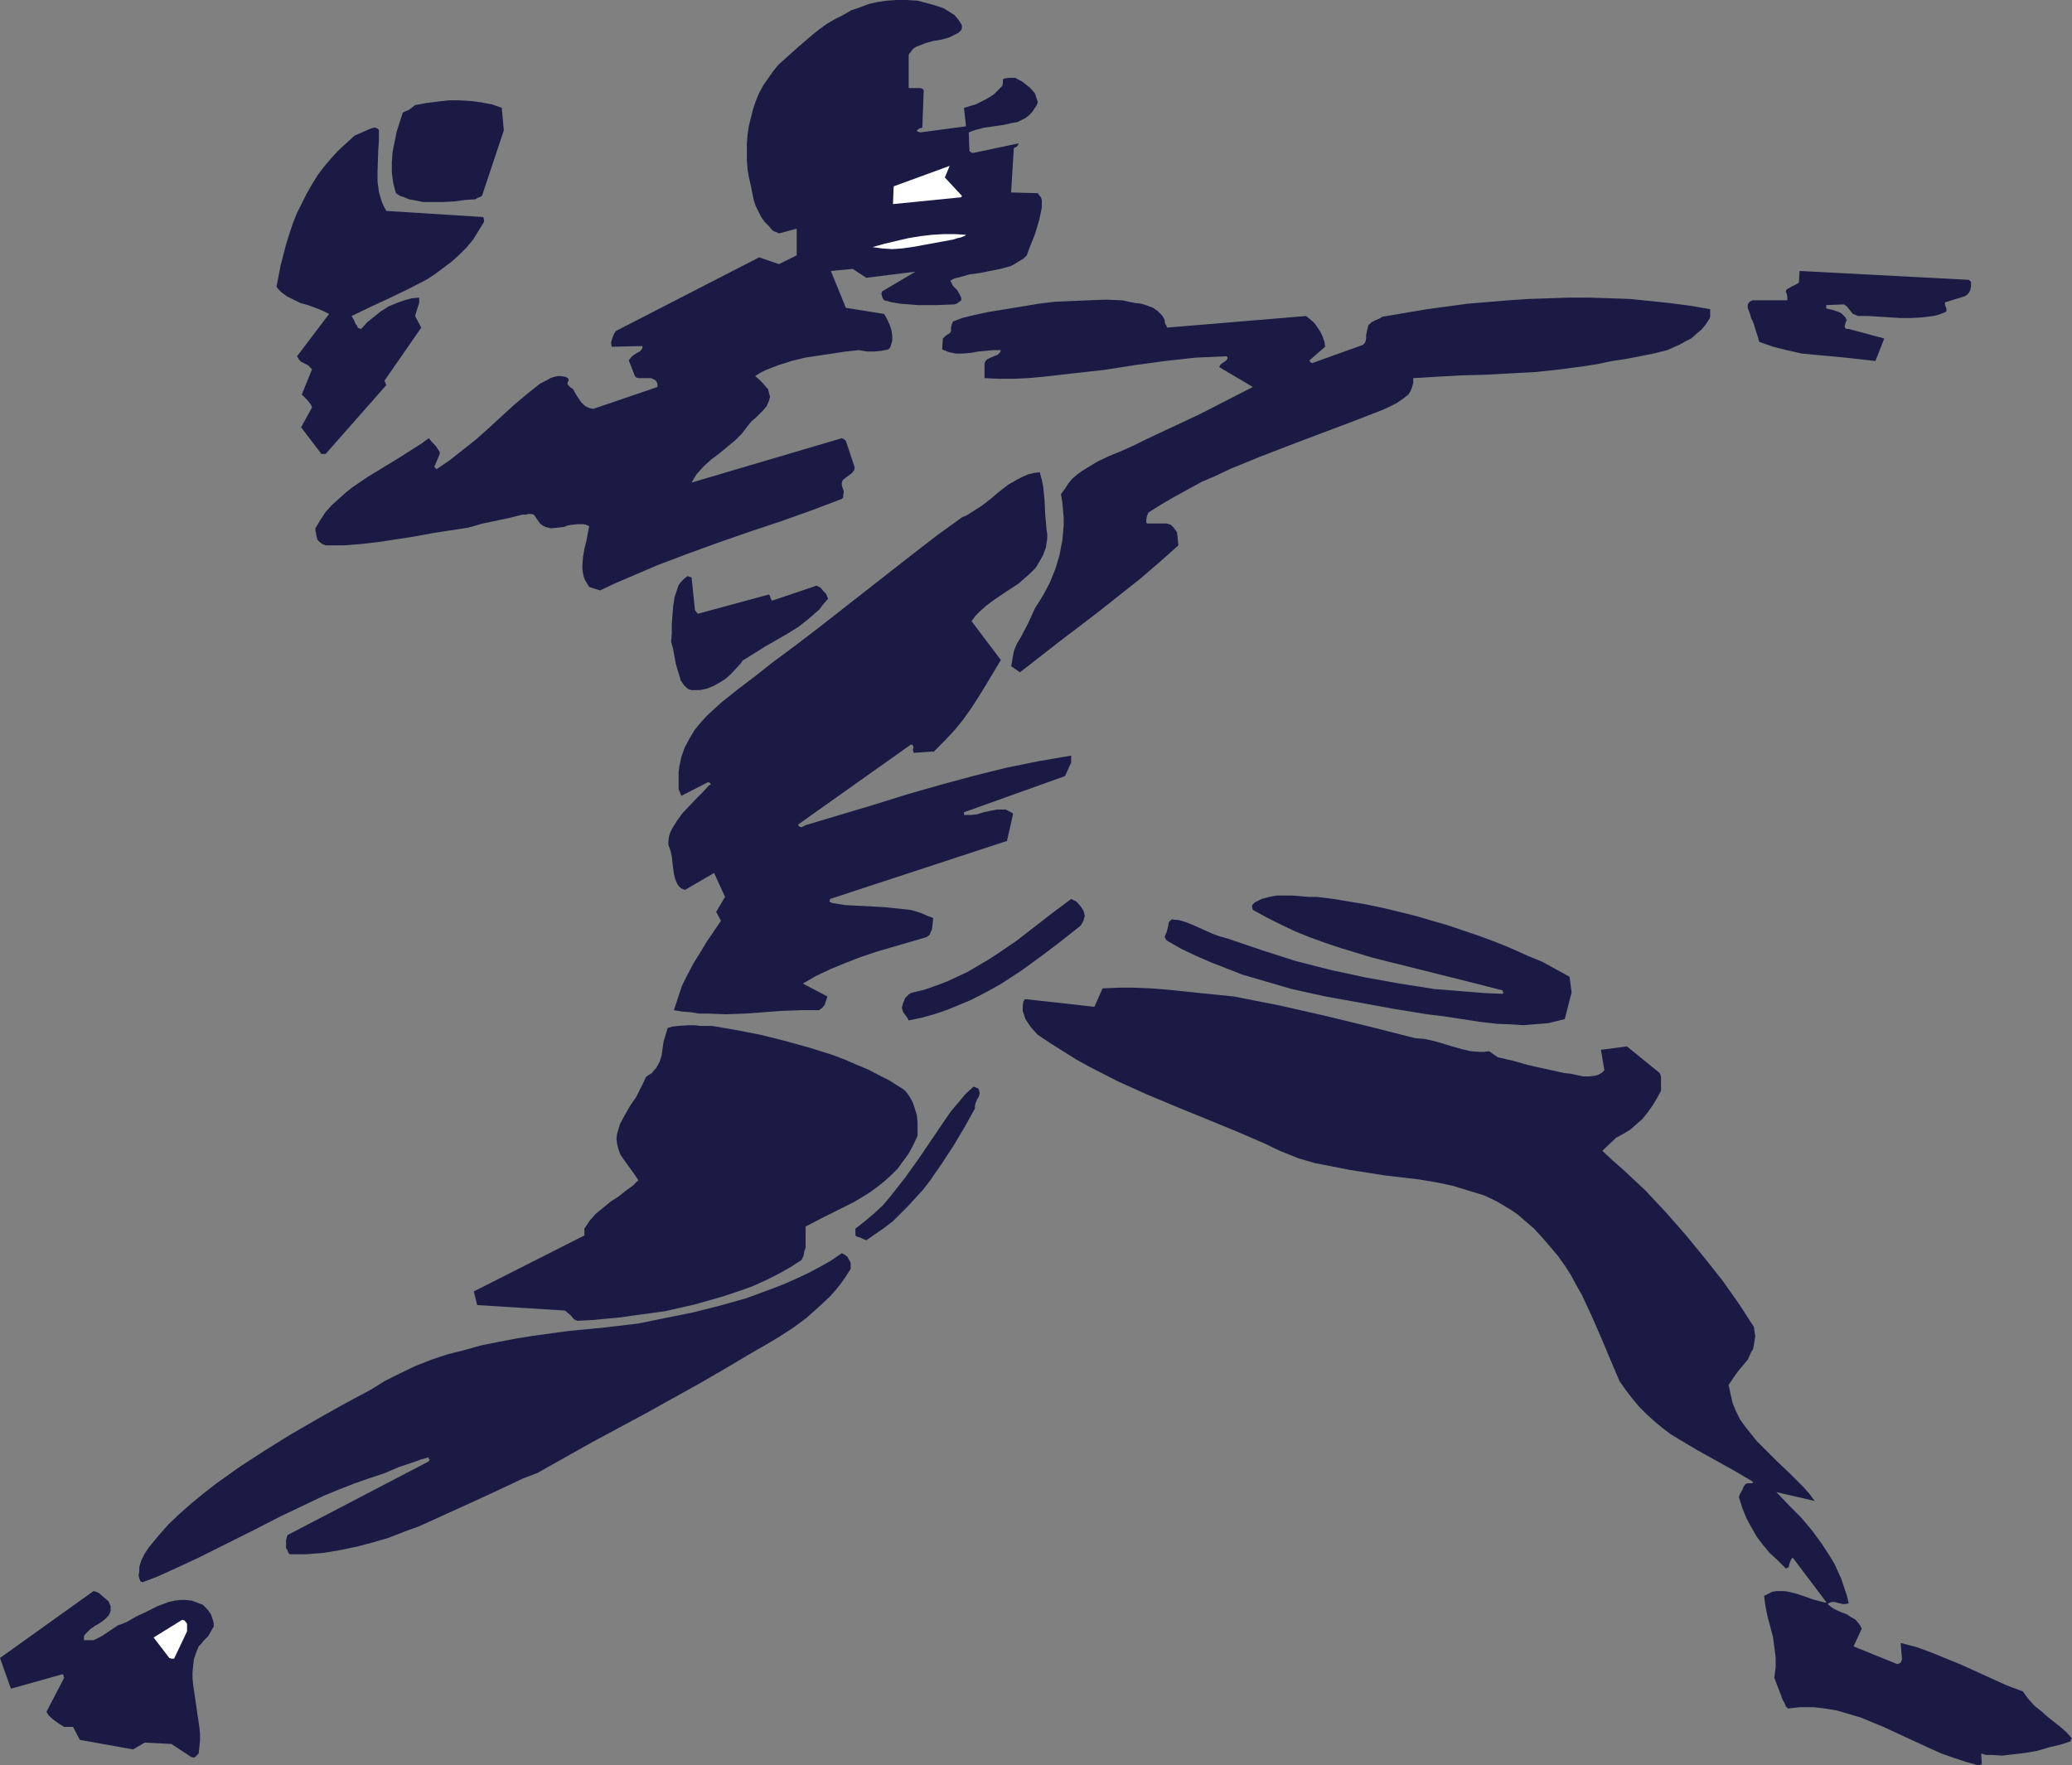
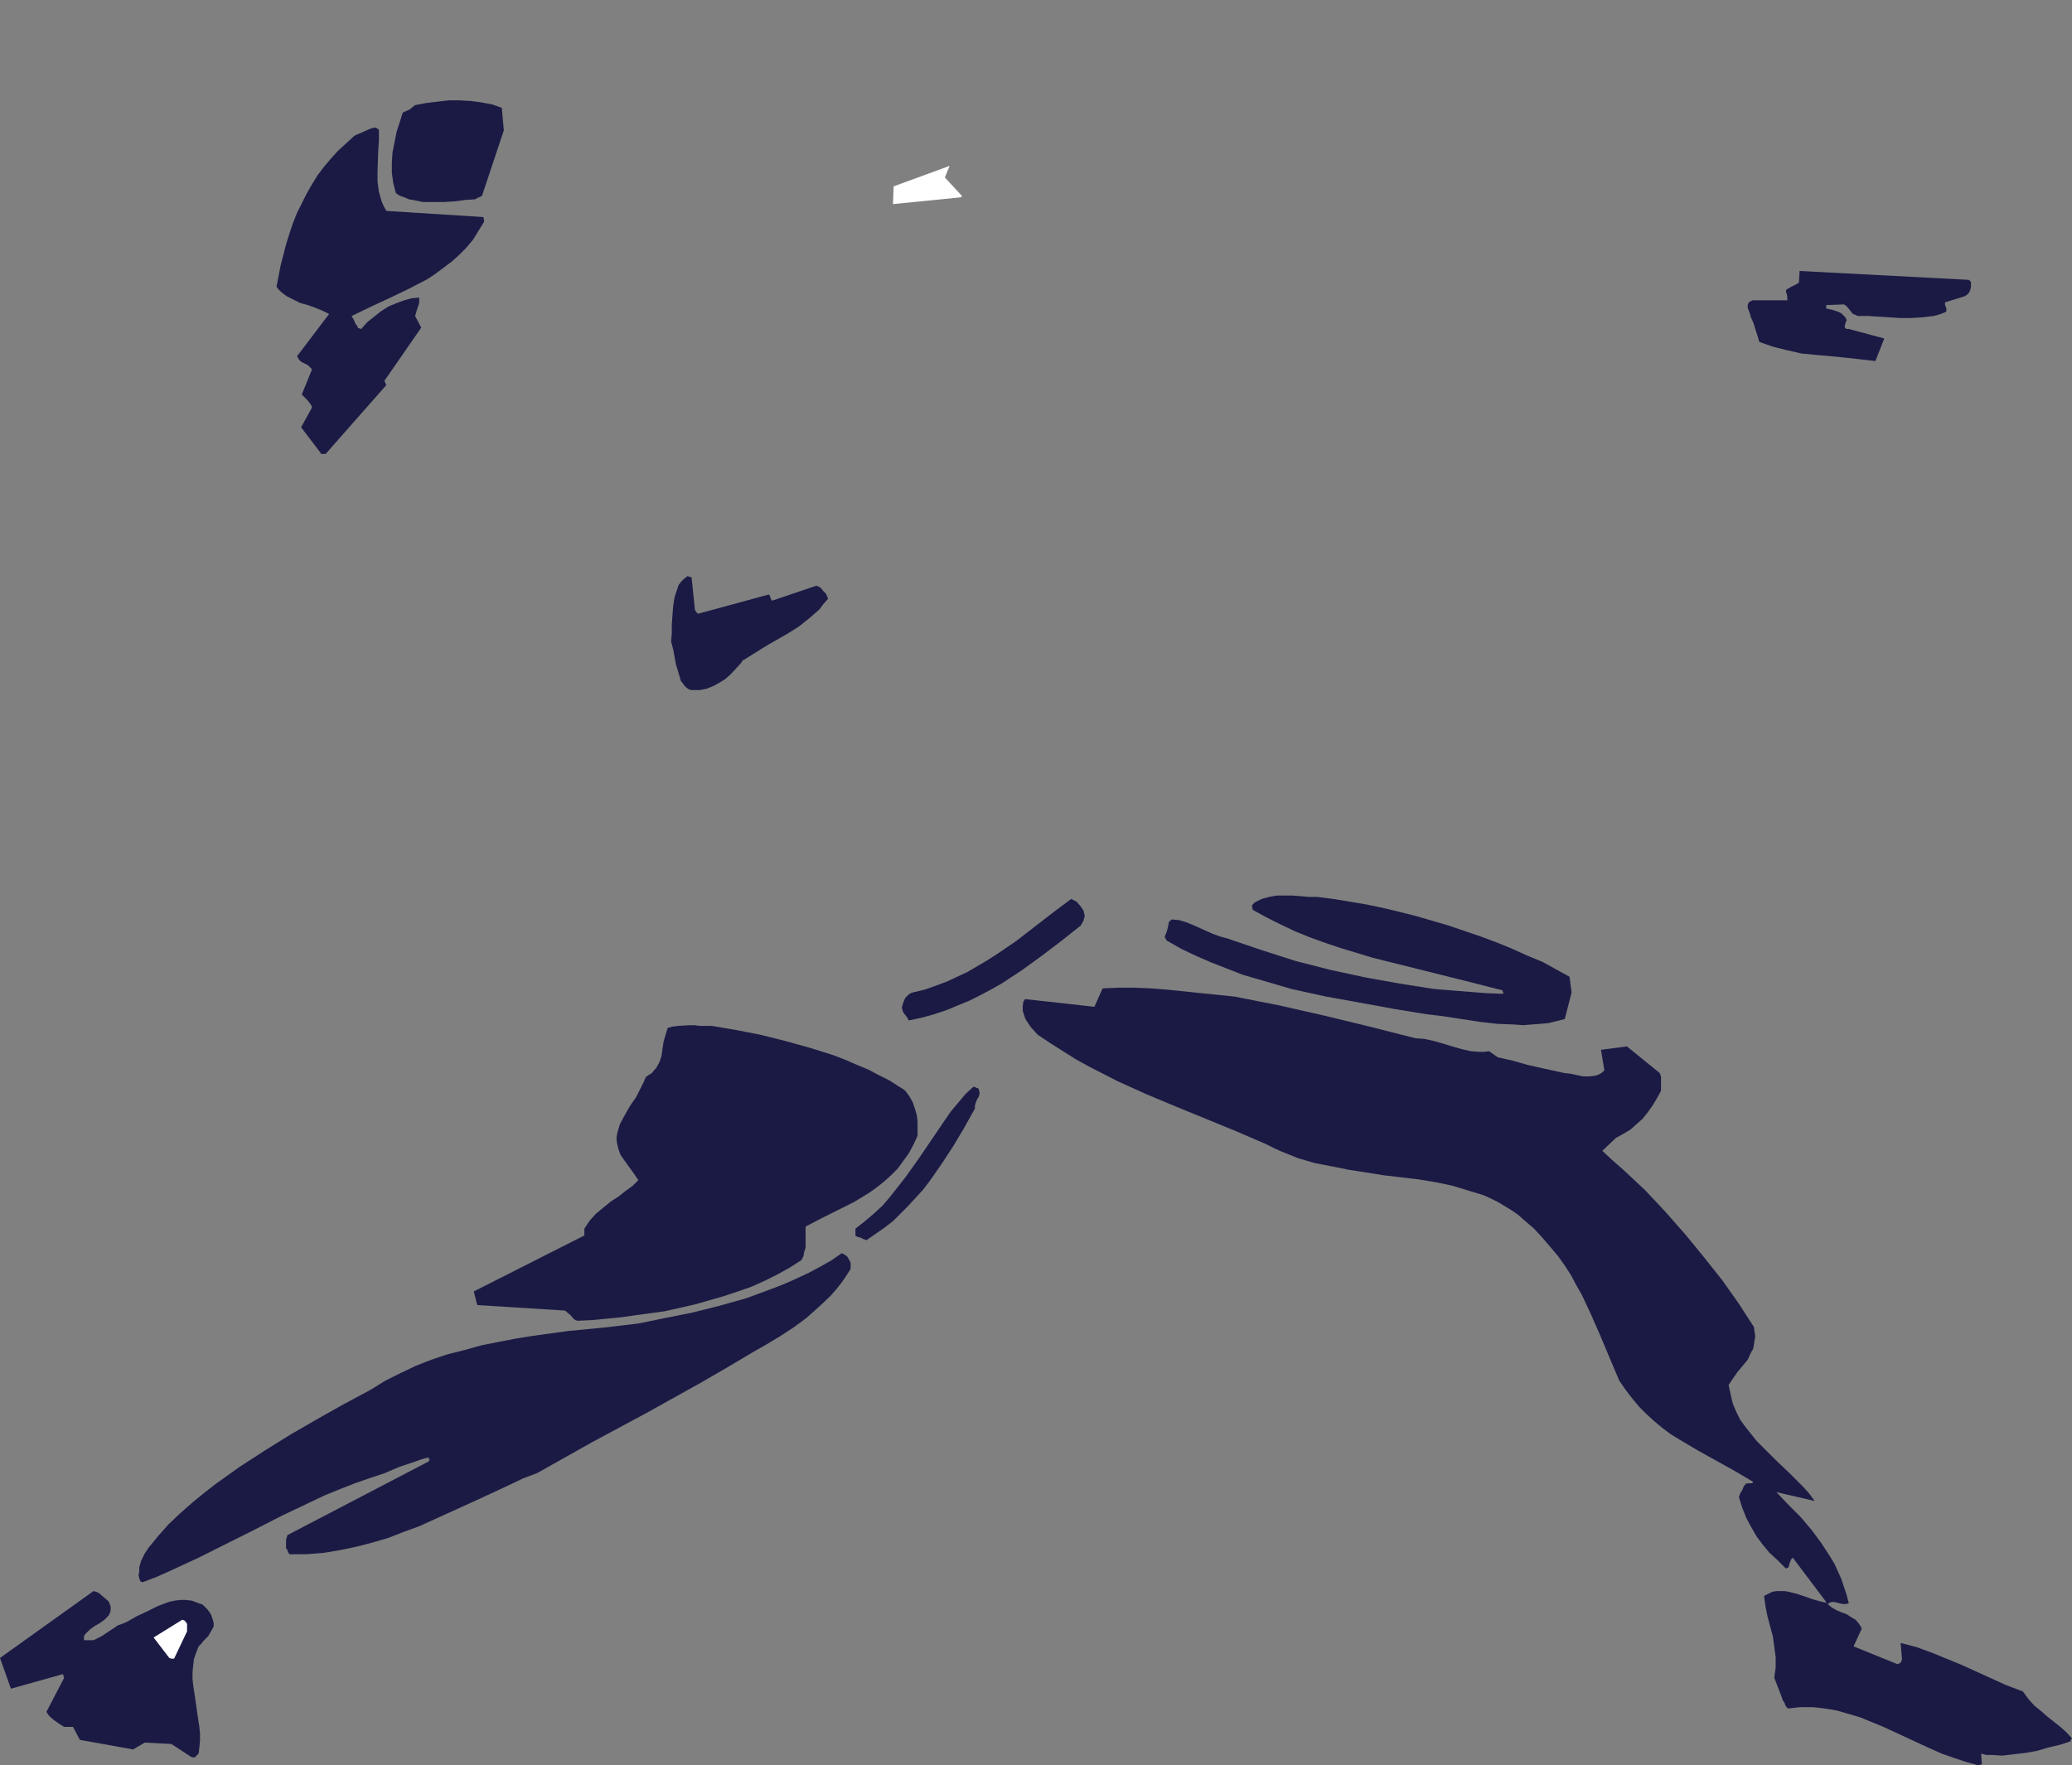
<svg xmlns="http://www.w3.org/2000/svg" xmlns:ns1="http://sodipodi.sourceforge.net/DTD/sodipodi-0.dtd" xmlns:ns2="http://www.inkscape.org/namespaces/inkscape" version="1.0" width="129.766mm" height="110.569mm" id="svg17" ns1:docname="Player 15.wmf">
  <rect width="100%" height="100%" fill="#808080" stroke="none" />
  <ns1:namedview id="namedview17" pagecolor="#ffffff" bordercolor="#000000" borderopacity="0.25" ns2:showpageshadow="2" ns2:pageopacity="0.0" ns2:pagecheckerboard="0" ns2:deskcolor="#d1d1d1" ns2:document-units="mm" />
  <defs id="defs1">
    <pattern id="WMFhbasepattern" patternUnits="userSpaceOnUse" width="6" height="6" x="0" y="0" />
  </defs>
  <path style="fill:#1a1a45;fill-opacity:1;fill-rule:evenodd;stroke:none" d="m 490.455,411.595 -1.293,-1.454 -1.454,-1.293 -3.07,-2.424 -1.454,-1.293 -1.616,-1.293 -1.454,-1.616 -1.293,-1.778 -3.878,-1.454 -3.555,-1.616 -7.11,-3.232 -3.555,-1.454 -3.555,-1.454 -3.555,-1.293 -3.717,-0.97 0.323,3.878 -0.323,0.808 -0.323,0.162 -0.485,0.162 -10.342,-4.202 1.939,-4.202 -0.323,-0.646 -0.323,-0.485 -0.808,-0.97 -1.131,-0.646 -0.97,-0.646 -1.293,-0.485 -1.131,-0.485 -1.131,-0.646 -0.97,-0.808 0.485,-0.323 0.485,-0.162 h 0.646 l 0.646,0.162 1.293,0.323 h 0.646 l 0.808,-0.162 -0.485,-1.939 -0.646,-1.939 -0.646,-1.939 -0.808,-1.778 -0.808,-1.778 -0.97,-1.616 -2.101,-3.232 -2.262,-3.07 -2.586,-3.07 -2.909,-2.909 -2.909,-3.07 9.05,2.101 v 0 l -1.293,-1.778 -1.454,-1.616 -3.07,-3.07 -3.232,-3.07 -3.07,-3.07 -1.616,-1.616 -1.293,-1.616 -1.293,-1.616 -1.293,-1.778 -0.97,-1.939 -0.808,-1.939 -0.485,-2.101 -0.485,-2.262 0.97,-1.454 1.131,-1.616 2.424,-2.909 0.808,-1.778 0.485,-0.808 0.162,-0.97 0.162,-0.97 0.162,-0.97 -0.162,-1.131 -0.162,-1.131 -1.778,-2.747 -1.778,-2.747 -3.878,-5.494 -4.363,-5.494 -4.363,-5.333 -4.686,-5.333 -4.848,-5.171 -5.171,-4.848 -2.586,-2.262 -2.424,-2.262 3.232,-3.07 1.778,-0.97 1.616,-0.97 1.454,-1.293 1.454,-1.293 1.293,-1.616 1.131,-1.616 0.97,-1.616 0.97,-1.778 v -1.293 -0.97 -1.131 l -0.323,-0.808 -7.757,-6.302 -6.141,0.808 0.808,4.848 -0.485,0.485 -0.485,0.323 -0.646,0.323 -0.646,0.162 -1.293,0.162 h -1.454 l -3.07,-0.646 -1.454,-0.162 -1.454,-0.323 -3.717,-0.808 -3.555,-0.808 -3.394,-0.97 -3.555,-0.808 -2.101,-1.454 -1.131,0.162 h -1.131 l -2.101,-0.162 -2.101,-0.485 -2.262,-0.646 -2.101,-0.646 -2.262,-0.646 -2.262,-0.485 -2.101,-0.162 -10.827,-2.747 -10.666,-2.586 -10.666,-2.424 -10.666,-2.101 -7.918,-0.808 -7.757,-0.808 -4.04,-0.323 -3.878,-0.162 h -3.717 l -3.878,0.162 -1.939,4.363 -15.998,-1.778 h -0.485 l -0.162,0.323 -0.162,0.162 -0.162,1.131 v 1.131 l 0.323,0.97 0.323,0.97 0.646,0.97 0.646,0.97 1.616,1.778 2.909,1.939 3.07,1.939 3.07,1.939 3.232,1.778 6.626,3.394 6.787,3.07 6.949,2.909 7.11,2.909 7.11,2.909 7.11,3.07 1.939,0.97 1.778,0.808 4.04,1.616 3.878,1.131 4.202,0.808 4.04,0.808 4.202,0.646 4.04,0.646 4.202,0.485 4.04,0.485 3.878,0.646 3.878,0.808 3.717,1.131 3.717,1.131 1.778,0.808 1.616,0.808 1.616,0.97 1.616,0.97 1.616,1.131 1.454,1.293 2.262,1.939 1.939,2.101 1.939,2.262 1.778,2.101 1.616,2.262 1.454,2.262 1.293,2.424 1.293,2.262 2.262,4.848 2.262,5.171 2.101,5.01 2.262,5.333 1.454,2.101 1.616,2.101 1.616,1.939 1.778,1.778 1.778,1.616 1.939,1.616 1.939,1.454 2.101,1.293 4.363,2.586 4.363,2.424 4.363,2.424 4.363,2.586 -0.162,0.162 v 0.162 h -0.485 -0.646 l -0.485,0.162 -0.485,0.646 -0.323,0.808 -0.485,0.808 -0.323,0.808 0.808,2.586 0.97,2.424 1.131,2.101 1.293,2.262 1.454,1.939 1.616,1.939 1.939,1.778 1.939,1.939 0.323,-0.162 0.323,-0.162 0.162,-0.808 0.323,-0.808 0.162,-0.323 0.323,-0.323 7.918,10.504 v 0.162 l -0.808,-0.162 -0.646,-0.162 -1.778,-0.485 -1.778,-0.646 -1.939,-0.646 -1.939,-0.485 -0.97,-0.162 h -0.97 -0.97 l -0.97,0.162 -0.97,0.485 -0.97,0.485 0.323,2.424 0.485,2.424 0.646,2.424 0.646,2.424 0.323,2.424 0.323,2.424 v 2.424 l -0.162,1.131 -0.162,1.293 0.808,2.101 0.808,2.101 0.323,0.97 0.485,0.808 0.323,0.808 0.485,0.485 2.909,-0.323 h 3.07 l 2.747,0.323 2.909,0.485 2.747,0.808 2.747,0.808 2.747,1.131 2.747,1.131 10.827,5.01 2.909,1.293 2.747,0.97 2.909,0.97 2.909,0.808 h 0.323 l 0.323,-0.162 h 0.162 0.162 l -0.162,-2.586 1.131,0.323 h 1.293 l 2.586,0.162 2.747,-0.323 2.747,-0.323 2.747,-0.485 2.747,-0.808 2.747,-0.646 2.424,-0.808 v -0.323 z" id="path1" />
  <path style="fill:#1a1a45;fill-opacity:1;fill-rule:evenodd;stroke:none" d="m 466.539,67.872 v -0.97 -0.162 l -0.162,-0.162 v 0 0 l -0.162,-0.162 -0.162,-0.162 -40.077,-2.101 -0.162,2.747 -0.485,0.323 -0.646,0.323 -0.646,0.323 -0.808,0.485 -0.323,0.162 -0.162,0.323 v 0.323 l 0.162,0.323 0.162,0.808 v 0.808 h -8.242 l -0.646,0.323 -0.323,0.323 -0.162,0.485 v 0.646 l 0.485,1.293 0.323,1.131 0.323,0.646 0.323,0.808 0.485,1.616 0.485,1.454 0.162,0.646 0.162,0.485 3.232,1.131 3.232,0.808 3.555,0.808 3.394,0.323 3.555,0.323 3.394,0.323 7.11,0.808 2.101,-5.333 -8.403,-2.262 h -0.485 l -0.323,-0.162 -0.162,-0.323 v -0.162 l 0.162,-0.646 0.162,-0.485 0.162,-0.323 -0.323,-0.646 -0.485,-0.485 -0.485,-0.485 -0.646,-0.323 -1.454,-0.485 -1.454,-0.323 v -0.808 l 4.202,-0.162 0.485,0.323 0.323,0.323 0.646,0.808 0.646,0.808 0.485,0.162 0.646,0.323 h 2.424 l 2.586,0.162 5.171,0.323 h 2.424 l 2.747,-0.162 2.586,-0.323 1.293,-0.323 1.293,-0.485 0.323,-0.162 0.162,-0.162 v -0.323 -0.323 l -0.323,-0.808 v -0.646 l 4.686,-1.454 0.485,-0.323 0.485,-0.485 0.323,-0.646 z" id="path2" />
-   <path style="fill:#1a1a45;fill-opacity:1;fill-rule:evenodd;stroke:none" d="m 404.808,74.821 v -1.616 l -4.686,-0.808 -4.848,-0.646 -4.686,-0.485 -4.686,-0.485 -4.848,-0.162 -4.848,-0.162 h -4.848 l -4.686,0.162 -4.848,0.162 -4.848,0.323 -9.696,0.808 -9.534,1.293 -9.534,1.616 -0.97,0.162 -0.808,0.485 -0.808,0.323 -0.646,0.323 -0.323,0.162 -0.323,0.323 -0.485,0.485 -0.162,0.808 -0.162,0.646 -0.162,0.808 v 0.808 l -0.162,0.808 -0.485,0.646 -12.12,4.363 -0.323,-0.162 -0.162,-0.162 -0.162,-0.323 3.717,-3.232 -0.162,-1.131 -0.323,-0.97 -0.485,-1.131 -0.485,-0.808 -0.646,-0.97 -0.646,-0.808 -0.97,-0.808 -0.808,-0.646 -32.966,2.747 v -0.323 l -0.323,-0.485 -0.162,-0.485 v -0.485 l -0.323,-0.646 -0.323,-0.485 -0.97,-0.97 -1.131,-0.808 -1.293,-0.485 -1.454,-0.485 -1.454,-0.162 -1.616,-0.323 -1.454,-0.323 -4.04,-0.162 -4.04,0.162 -3.878,0.162 -3.878,0.162 -4.04,0.485 -3.878,0.646 -3.878,0.646 -4.04,0.646 -2.262,0.485 -2.101,0.485 -1.939,0.485 -2.101,0.808 -0.162,0.323 -0.162,0.323 -0.162,0.808 v 0.808 l -0.162,0.323 -0.323,0.323 -0.323,0.162 -0.485,0.323 -0.646,0.646 -0.162,2.586 0.808,0.323 0.808,0.323 1.616,0.323 h 1.778 l 1.778,-0.162 1.778,-0.323 1.778,-0.162 1.778,-0.162 h 1.778 l -0.162,0.485 -0.323,0.323 -0.323,0.323 -0.485,0.162 -1.131,0.485 -0.97,0.485 -0.323,0.485 -0.162,0.485 v 1.131 1.131 1.131 l 3.394,0.162 h 3.555 l 3.394,-0.162 3.555,-0.323 7.11,-0.808 7.272,-0.808 7.272,-1.131 7.11,-0.97 7.272,-0.808 3.555,-0.162 3.555,-0.162 h 0.323 l 0.162,0.323 v 0.162 l -0.162,0.323 -0.323,0.323 -0.97,0.646 -0.323,0.323 -0.162,0.485 7.918,4.686 -6.302,3.232 -6.302,3.232 -12.766,5.979 -2.909,1.454 -2.909,1.293 -2.747,1.131 -2.747,1.293 -2.424,1.454 -1.293,0.808 -1.131,0.808 -1.131,0.97 -0.97,1.131 -0.808,1.293 -0.97,1.293 0.323,1.939 0.162,1.778 0.162,1.939 v 1.778 l -0.162,1.778 -0.162,1.778 -0.323,1.616 -0.323,1.778 -0.485,1.616 -0.485,1.616 -1.293,3.232 -1.616,3.07 -1.939,3.07 -0.808,1.778 -0.808,1.778 -1.778,3.394 -0.97,1.616 -0.646,1.616 -0.323,1.778 -0.162,0.97 -0.162,0.808 2.101,1.454 9.534,-7.434 4.686,-3.555 4.848,-3.717 4.686,-3.717 4.686,-3.717 4.525,-3.878 4.525,-4.04 -0.323,-3.07 -0.323,-0.485 -0.485,-0.646 -0.646,-0.646 -0.97,-0.323 h -4.202 -0.323 l -0.323,-0.162 v -0.323 -0.485 l 0.162,-0.808 0.323,-0.808 3.07,-1.939 3.07,-1.778 3.232,-1.778 3.232,-1.778 3.394,-1.454 3.394,-1.616 7.11,-2.909 7.11,-2.747 14.544,-5.494 7.11,-2.747 1.778,-0.808 1.616,-0.808 1.454,-0.97 1.454,-1.131 0.485,-0.808 0.323,-0.808 0.323,-1.131 v -1.131 l 5.494,-0.323 5.818,-0.323 5.818,-0.162 5.979,-0.323 5.979,-0.323 5.979,-0.646 5.979,-0.808 2.909,-0.485 3.07,-0.646 3.232,-0.485 3.394,-0.646 3.232,-0.646 3.232,-0.808 1.454,-0.646 1.454,-0.646 1.454,-0.808 1.293,-0.646 1.293,-1.131 1.131,-0.97 0.97,-1.131 0.97,-1.454 0.162,-0.485 z" id="path3" />
  <path style="fill:#1a1a45;fill-opacity:1;fill-rule:evenodd;stroke:none" d="m 372.003,234.967 -0.485,-3.717 -3.232,-1.778 -3.232,-1.778 -3.555,-1.454 -3.555,-1.616 -3.555,-1.454 -3.878,-1.454 -7.595,-2.586 -3.878,-1.131 -3.878,-1.131 -3.878,-0.97 -4.04,-0.97 -3.878,-0.808 -3.878,-0.646 -3.878,-0.646 -3.878,-0.485 h -1.939 l -1.939,-0.162 -1.939,-0.162 h -1.778 -1.939 l -1.778,0.323 -1.778,0.485 -1.616,0.808 -0.323,0.323 -0.323,0.323 v 0.485 l 0.162,0.646 3.232,1.778 3.232,1.616 3.394,1.616 3.555,1.454 3.555,1.293 3.878,1.293 7.434,2.262 7.757,1.939 7.757,1.939 7.757,1.939 7.595,1.939 v 0.323 0 l 0.162,0.162 v 0 0.162 l -0.162,0.162 -4.04,-0.162 -4.04,-0.323 -4.04,-0.323 -4.04,-0.323 -8.242,-1.293 -8.08,-1.454 -8.242,-1.778 -8.242,-2.101 -8.08,-2.586 -8.08,-2.747 -1.778,-0.485 -1.778,-0.646 -3.232,-1.454 -1.454,-0.646 -1.616,-0.646 -1.616,-0.485 -1.778,-0.162 -0.323,0.323 -0.323,0.323 -0.162,0.97 -0.162,0.646 -0.162,0.646 -0.485,1.131 0.162,0.485 0.323,0.485 3.394,1.939 3.394,1.616 3.717,1.616 3.717,1.454 3.717,1.454 3.878,1.131 3.878,1.131 3.878,1.131 8.08,1.778 8.08,1.454 7.918,1.454 7.918,1.293 4.04,0.485 4.202,0.646 4.202,0.646 4.202,0.485 4.04,0.162 2.101,0.162 1.939,-0.162 2.101,-0.162 1.939,-0.162 1.939,-0.485 1.939,-0.485 z" id="path4" />
  <path style="fill:#1a1a45;fill-opacity:1;fill-rule:evenodd;stroke:none" d="m 256.782,216.867 -0.162,-0.646 -0.162,-0.646 -0.323,-0.485 -0.323,-0.485 -0.97,-1.131 -1.293,-0.646 -4.525,3.394 -8.565,6.626 -4.525,3.07 -2.262,1.454 -4.686,2.747 -2.424,1.131 -2.424,1.131 -2.586,0.97 -2.747,0.97 -2.747,0.646 -0.485,0.162 -0.485,0.323 -0.323,0.323 -0.485,0.485 -0.485,1.131 -0.323,1.131 0.162,0.646 0.162,0.485 0.485,0.646 0.485,0.646 0.323,0.646 3.07,-0.646 2.909,-0.808 2.909,-0.97 2.747,-1.131 2.747,-1.131 2.586,-1.293 2.424,-1.293 2.586,-1.454 4.686,-3.07 4.686,-3.394 4.686,-3.555 4.686,-3.717 0.646,-1.131 0.162,-0.646 z" id="path5" />
-   <path style="fill:#1a1a45;fill-opacity:1;fill-rule:evenodd;stroke:none" d="m 253.55,180.507 v -1.616 l -3.717,0.646 -3.878,0.646 -7.918,1.616 -7.757,1.939 -7.757,2.101 -7.918,2.262 -7.757,2.424 -15.675,4.686 -0.485,0.162 -0.323,0.162 -0.323,0.162 -0.323,0.162 -0.485,-0.162 -0.162,-0.162 -0.162,-0.323 26.664,-18.907 h 0.323 l 0.162,0.162 0.162,0.323 v 0.162 l -0.162,0.646 0.162,0.323 v 0.323 l 4.686,-0.323 v 0.162 l 2.586,-2.586 2.424,-2.586 2.101,-2.586 1.939,-2.747 1.778,-2.747 1.778,-2.909 3.394,-5.656 -6.949,-9.211 0.97,-1.293 1.131,-1.131 1.293,-1.131 1.454,-1.131 3.07,-2.101 3.232,-2.101 1.454,-1.293 1.293,-1.131 1.293,-1.293 0.97,-1.616 0.808,-1.454 0.646,-1.778 0.162,-1.131 0.162,-0.97 v -0.97 l -0.162,-1.131 -0.162,-1.778 -0.162,-1.778 -0.162,-3.394 -0.323,-3.232 -0.323,-1.616 -0.485,-1.778 -1.454,0.162 -1.293,0.323 -1.131,0.485 -1.293,0.646 -2.262,1.293 -2.101,1.616 -2.101,1.778 -2.101,1.616 -2.262,1.454 -1.293,0.808 -1.131,0.485 -5.818,4.202 -5.656,4.363 -11.15,8.726 -11.15,8.726 -5.494,4.202 -5.656,4.202 -3.878,3.07 -4.04,3.07 -3.878,3.07 -1.778,1.616 -1.778,1.616 -1.616,1.778 -1.454,1.778 -1.131,1.939 -1.131,2.101 -0.808,2.262 -0.485,2.262 -0.162,1.293 v 1.293 1.293 1.454 l 0.162,0.485 0.162,0.323 0.323,0.808 6.302,-3.232 v -0.162 0.162 l 0.485,0.162 0.162,0.323 v 0 0.162 h -0.323 l -1.616,1.778 -1.616,1.616 -3.07,3.232 -1.293,1.778 -1.131,1.778 -0.485,0.97 -0.323,0.97 -0.162,1.131 v 0.97 l 0.485,1.293 0.323,1.454 0.323,2.747 0.162,1.293 0.323,1.293 0.485,1.131 0.323,0.485 0.485,0.485 0.646,0.323 h 0.162 l 0.162,0.162 6.949,-4.04 2.586,5.656 -2.101,3.555 1.131,2.101 -3.394,5.01 -1.454,2.424 -1.616,2.586 -1.454,2.747 -1.293,2.586 -0.97,2.909 -0.97,2.909 1.939,0.323 2.101,0.162 1.939,0.323 h 2.101 l 4.202,0.162 4.525,-0.162 8.888,-0.646 4.363,-0.162 h 4.363 l 0.323,-0.323 0.323,-0.162 0.646,-0.808 0.323,-0.97 0.323,-0.97 -5.818,-3.07 3.07,-1.778 3.394,-1.616 3.555,-1.454 3.717,-1.454 3.878,-1.293 3.878,-1.131 7.757,-2.262 0.485,-0.323 0.323,-0.323 0.162,-0.485 0.323,-0.646 0.162,-1.293 0.162,-1.454 -1.293,-0.485 -1.454,-0.646 -1.454,-0.485 -1.293,-0.323 -3.07,-0.323 -3.07,-0.323 -3.07,-0.162 -3.07,-0.162 -3.07,-0.162 -3.07,-0.485 -0.323,-0.162 -0.323,-0.162 v -0.162 l 0.162,-0.485 41.854,-13.736 1.454,-6.464 -0.485,-0.323 -0.646,-0.323 -0.646,-0.323 h -0.646 -1.454 l -1.616,0.323 -1.454,0.323 -1.616,0.485 -1.454,0.162 h -1.616 v -0.646 l 23.917,-8.565 z" id="path6" />
-   <path style="fill:#1a1a45;fill-opacity:1;fill-rule:evenodd;stroke:none" d="m 246.601,47.349 -0.162,-0.485 -0.162,-0.323 -0.323,-0.323 -0.323,-0.485 -6.302,-0.162 0.646,-10.504 0.323,-0.162 0.323,-0.162 0.323,-0.323 0.162,-0.485 -10.666,2.262 h -0.323 l -0.323,-0.162 -0.162,-0.162 -0.162,-0.162 -0.162,-4.363 0.808,-0.323 0.97,-0.323 1.939,-0.485 2.262,-0.323 2.262,-0.323 2.101,-0.485 1.131,-0.162 0.97,-0.485 0.97,-0.485 0.808,-0.646 0.808,-0.808 0.646,-0.97 0.323,-0.485 0.162,-0.323 0.162,-0.485 v -0.162 l -0.323,-0.97 -0.323,-0.97 -0.646,-0.808 -0.646,-0.646 -0.808,-0.646 -0.808,-0.646 -1.778,-0.97 h -1.293 l -1.293,0.162 -0.162,0.162 h -0.162 v 0.485 0.485 l -0.162,0.646 -0.97,0.97 -0.97,0.97 -0.97,0.646 -1.131,0.646 -2.262,1.131 -2.747,0.808 0.485,4.363 -10.827,1.454 -0.485,-0.162 -0.323,-0.162 v -0.162 l 0.162,-0.162 0.485,-0.323 0.646,-0.162 0.323,-8.888 -0.323,-0.323 -0.485,-0.162 h -0.808 -1.939 v -7.918 l 0.485,-0.646 0.485,-0.646 0.646,-0.485 0.808,-0.323 1.616,-0.646 1.778,-0.485 1.939,-0.323 1.778,-0.485 1.616,-0.808 0.646,-0.323 0.646,-0.646 0.162,-0.485 V 5.979 l -0.808,-1.293 -0.97,-1.131 -1.293,-0.808 -1.293,-0.808 -1.454,-0.485 -1.616,-0.485 -3.07,-0.808 L 214.605,0 h -2.424 l -2.262,0.162 -2.262,0.323 -2.101,0.485 -2.101,0.808 -1.939,0.646 -1.939,1.131 -1.939,0.97 -1.939,1.131 -1.778,1.293 -1.616,1.293 -3.394,2.909 -3.232,2.909 -1.454,1.293 -1.293,1.616 -1.131,1.616 -1.131,1.616 -0.97,1.778 -0.808,1.939 -0.646,1.939 -0.485,1.939 -0.485,1.939 -0.323,2.101 -0.162,2.101 v 1.939 2.101 l 0.162,2.101 0.323,1.939 0.485,2.101 0.323,1.616 0.323,1.616 0.485,1.454 0.646,1.293 0.646,1.293 0.808,1.131 0.97,0.97 0.808,0.97 0.485,0.323 0.485,0.162 0.646,0.323 4.202,-1.131 v 6.302 l -4.202,2.101 -4.686,-1.616 -33.936,17.453 -0.485,0.808 -0.323,0.808 -0.323,1.131 0.162,0.97 7.272,-0.162 v 0.485 l -0.323,0.485 -0.323,0.323 -0.646,0.323 -0.97,0.646 -0.485,0.485 -0.485,0.646 1.454,3.717 0.323,0.323 0.485,0.162 h 0.97 0.97 1.131 l 0.646,0.323 0.485,0.323 0.323,0.646 v 0.808 l -15.19,5.171 -0.808,-0.162 -0.808,-0.323 -0.646,-0.485 -0.646,-0.646 -0.97,-1.454 -0.485,-0.808 -0.323,-0.646 -0.323,-0.323 -0.323,-0.162 -0.646,-0.646 -0.162,-0.323 0.162,-0.485 0.162,-0.323 -0.162,-0.485 -0.646,-0.323 -0.97,-0.162 h -0.808 l -0.808,0.162 -0.97,0.323 -0.808,0.485 -1.616,0.808 -3.232,2.586 -3.07,2.586 -5.979,5.494 -2.909,2.586 -3.07,2.424 -3.07,2.424 -3.07,2.101 v 0 h -0.162 l -0.323,-0.323 -0.162,-0.485 v 0 h 0.162 l 1.131,-2.747 v -0.485 l -0.323,-0.485 -0.646,-0.97 -0.808,-0.808 -0.808,-0.97 -1.778,1.293 -1.778,1.131 -3.555,2.262 -3.717,2.262 -3.717,2.262 -3.555,2.424 -1.616,1.293 -1.616,1.454 -1.616,1.454 -1.454,1.616 -1.293,1.939 -1.131,1.939 v 0.646 l 0.162,0.485 v 0.323 l 0.162,0.646 0.162,0.646 0.485,0.485 0.646,0.485 0.808,0.323 h 4.202 l 4.202,-0.323 4.202,-0.485 4.202,-0.646 4.202,-0.646 4.363,-0.808 4.202,-0.646 4.202,-0.646 3.394,-0.97 3.07,-0.646 3.07,-0.646 3.232,-0.808 h 0.808 l 0.646,-0.162 h 0.646 l 0.646,0.162 1.454,2.101 0.646,0.485 0.646,0.323 0.646,0.162 0.646,0.162 1.616,-0.162 1.454,-0.162 0.808,-0.323 0.808,-0.162 1.454,-0.162 h 1.616 l 0.646,0.162 0.646,0.323 -0.162,0.808 -0.162,0.808 -0.323,1.778 -0.485,1.939 -0.323,1.939 -0.162,1.939 v 0.97 l 0.162,0.97 0.162,0.808 0.323,0.808 0.485,0.808 0.485,0.808 2.586,0.808 3.394,-1.616 3.394,-1.454 6.787,-2.909 7.272,-2.747 7.11,-2.586 7.434,-2.586 7.272,-2.424 7.272,-2.586 7.272,-2.747 0.323,-0.323 v -0.485 l 0.162,-0.97 -0.162,-0.485 -0.162,-0.485 -0.162,-0.485 v -0.485 l 0.162,-0.646 0.323,-0.323 1.939,-1.454 0.485,-0.646 0.162,-0.646 -2.101,-6.302 -0.162,-0.162 -0.162,-0.162 -0.323,-0.162 -0.323,-0.162 -35.552,10.504 0.646,-1.131 0.646,-0.97 1.616,-1.778 1.778,-1.616 1.939,-1.454 3.717,-3.07 1.616,-1.616 1.454,-1.939 0.808,-0.97 0.97,-0.808 0.97,-0.97 0.808,-0.808 0.808,-0.97 0.485,-1.131 0.162,-0.485 0.162,-0.646 -0.162,-0.485 -0.162,-0.646 -0.162,-0.646 -0.485,-0.485 -0.808,-0.97 -0.97,-0.97 -0.808,-0.646 1.293,-0.808 1.293,-0.646 2.909,-1.131 3.07,-0.97 3.232,-0.808 3.232,-0.485 3.232,-0.485 3.232,-0.485 3.07,-0.323 1.939,0.323 h 1.778 l 1.616,-0.162 1.616,-0.323 0.485,-0.485 0.162,-0.485 0.323,-1.131 v -0.97 l -0.162,-1.293 -0.323,-1.131 -0.485,-1.131 -0.485,-0.97 -0.485,-0.808 -9.05,-1.454 -3.555,-8.726 5.171,-0.485 3.232,2.101 11.635,-1.454 -7.918,4.686 -0.162,0.485 0.162,0.646 0.162,0.485 0.323,0.485 1.939,0.485 1.939,0.323 2.101,0.162 2.101,0.162 h 4.202 l 4.363,-0.162 0.485,-0.162 0.485,-0.323 0.646,-0.485 v -0.646 l -0.323,-0.646 -0.646,-1.131 -0.97,-0.97 -0.323,-0.646 -0.323,-0.646 0.97,-0.485 1.293,-0.323 2.262,-0.646 2.424,-0.323 2.424,-0.485 2.424,-0.485 2.424,-0.646 0.97,-0.485 0.97,-0.646 1.131,-0.646 0.808,-0.808 0.646,-1.778 0.646,-1.616 0.646,-1.616 0.485,-1.616 0.485,-1.616 0.323,-1.454 0.323,-1.616 z" id="path7" />
  <path style="fill:#1a1a45;fill-opacity:1;fill-rule:evenodd;stroke:none" d="m 231.896,258.722 -0.162,-0.485 v -0.323 l -0.323,-0.323 h -0.162 l -0.323,-0.162 -0.485,-0.162 -1.939,1.778 -1.616,1.939 -1.778,2.101 -1.454,2.101 -3.07,4.525 -3.07,4.525 -3.232,4.525 -1.778,2.262 -1.778,2.262 -1.778,2.101 -2.101,1.939 -2.101,1.778 -2.262,1.778 v 0.808 0.808 l 0.162,0.162 0.323,0.162 0.646,0.162 0.646,0.323 0.808,0.323 2.101,-1.454 2.101,-1.454 2.101,-1.616 1.778,-1.778 1.778,-1.778 1.778,-1.939 1.778,-1.939 1.616,-2.101 2.909,-4.202 2.747,-4.202 2.586,-4.363 2.424,-4.363 v -0.646 l 0.162,-0.646 0.323,-0.808 0.485,-0.808 z" id="path8" />
-   <path style="fill:#ffffff;fill-opacity:1;fill-rule:evenodd;stroke:none" d="m 228.664,55.59 -2.586,-0.162 h -2.747 l -2.747,0.162 -2.747,0.323 -2.909,0.485 -2.747,0.646 -2.747,0.646 -2.909,0.808 2.262,0.323 2.424,0.162 2.262,-0.162 2.424,-0.323 9.696,-1.778 0.97,-0.323 0.808,-0.162 0.808,-0.323 0.323,-0.162 z" id="path9" />
  <path style="fill:#ffffff;fill-opacity:1;fill-rule:evenodd;stroke:none" d="m 227.694,46.379 -4.04,-4.363 1.131,-2.747 -13.251,4.848 -0.162,4.202 16.16,-1.616 z" id="path10" />
  <path style="fill:#1a1a45;fill-opacity:1;fill-rule:evenodd;stroke:none" d="m 217.19,268.903 v -1.616 -1.616 l -0.162,-1.616 -0.485,-1.616 -0.485,-1.454 -0.808,-1.454 -0.97,-1.293 -0.646,-0.485 -0.808,-0.485 -2.262,-1.454 -2.586,-1.293 -2.424,-1.293 -2.747,-1.131 -2.586,-1.131 -2.909,-1.131 -5.656,-1.778 -5.818,-1.616 -5.818,-1.454 -5.818,-1.131 -5.656,-0.97 h -2.747 l -1.454,-0.162 h -1.293 l -2.586,0.162 -1.293,0.162 -1.131,0.323 -0.485,1.616 -0.485,1.616 -0.485,3.394 -0.485,1.454 -0.808,1.454 -0.485,0.485 -0.485,0.646 -0.808,0.485 -0.646,0.485 -0.485,1.131 -0.646,1.293 -1.131,2.262 -1.454,2.101 -1.293,2.262 -1.131,2.101 -0.323,1.131 -0.323,1.131 -0.162,1.131 0.162,1.293 0.323,1.293 0.485,1.293 1.131,1.616 2.101,2.909 0.97,1.454 -1.293,1.293 -1.778,1.293 -1.616,1.293 -1.778,1.131 -1.778,1.454 -1.778,1.454 -1.454,1.616 -0.646,0.97 -0.646,0.97 v 1.616 l -26.179,13.251 0.808,3.232 20.685,1.293 0.323,0.162 0.323,0.323 0.808,0.646 0.646,0.808 0.485,0.323 0.485,0.162 3.394,-0.162 3.394,-0.323 3.394,-0.323 3.394,-0.485 3.555,-0.485 3.555,-0.485 3.555,-0.808 3.555,-0.808 3.394,-0.97 3.394,-0.97 3.394,-1.131 3.232,-1.131 3.232,-1.454 2.909,-1.454 2.909,-1.616 2.747,-1.778 0.485,-0.97 0.162,-0.97 0.323,-0.97 v -0.97 -1.939 -2.101 l 3.717,-1.939 3.878,-1.939 3.878,-1.939 3.717,-2.262 1.778,-1.293 1.616,-1.293 1.616,-1.454 1.616,-1.616 1.293,-1.778 1.293,-1.778 1.131,-2.101 z" id="path11" />
  <path style="fill:#1a1a45;fill-opacity:1;fill-rule:evenodd;stroke:none" d="m 201.353,300.415 v -1.454 l -0.323,-0.646 -0.485,-0.808 -0.646,-0.485 -0.646,-0.323 -2.586,1.778 -2.586,1.454 -2.747,1.454 -2.747,1.293 -2.909,1.293 -2.909,1.131 -3.07,1.131 -3.07,1.131 -6.302,1.778 -6.464,1.616 -6.464,1.293 -6.302,1.293 -8.242,0.97 -8.403,0.808 -8.242,1.131 -4.04,0.646 -4.202,0.808 -4.04,0.808 -4.04,1.131 -3.878,0.97 -3.878,1.293 -3.717,1.454 -3.717,1.778 -3.555,1.778 -3.394,2.101 -6.626,3.555 -6.302,3.555 -6.141,3.555 -5.979,3.717 -5.979,3.878 -5.656,4.04 -2.909,2.262 -2.747,2.262 -2.747,2.424 -2.747,2.586 -2.424,2.747 -2.262,2.747 -0.97,1.454 -0.808,1.616 -0.485,1.616 v 0.97 l -0.162,0.97 0.162,0.646 0.162,0.485 0.162,0.323 0.485,0.162 3.394,-1.293 3.232,-1.454 6.626,-3.07 6.464,-3.232 6.464,-3.232 6.626,-3.394 6.787,-3.232 3.394,-1.616 3.555,-1.454 3.717,-1.454 3.717,-1.293 3.394,-1.131 3.394,-1.454 3.394,-1.131 1.778,-0.646 1.778,-0.485 v 0.323 0.162 h 0.162 0.162 l -0.162,0.162 -0.162,0.323 -33.451,17.453 -0.323,1.131 v 1.293 0.646 l 0.323,0.485 0.162,0.485 0.323,0.485 h 4.04 l 4.04,-0.323 3.878,-0.646 3.878,-0.808 3.717,-0.97 3.878,-1.131 3.717,-1.454 3.555,-1.293 7.11,-3.232 7.11,-3.232 6.949,-3.232 3.394,-1.616 3.394,-1.293 12.928,-7.272 12.928,-6.949 12.766,-7.11 6.141,-3.555 5.979,-3.555 3.394,-1.939 3.232,-1.939 3.232,-2.101 3.07,-2.262 2.909,-2.586 2.747,-2.586 1.293,-1.454 1.293,-1.616 1.131,-1.616 z" id="path12" />
  <path style="fill:#1a1a45;fill-opacity:1;fill-rule:evenodd;stroke:none" d="m 195.859,141.4 -0.323,-0.808 -0.646,-0.646 -0.646,-0.808 -0.97,-0.485 -10.504,3.555 -0.162,-0.162 -0.162,-0.323 -0.162,-0.485 v -0.162 l -0.323,-0.323 -16.645,4.525 h -0.162 l -0.162,-0.162 -0.485,-0.646 -0.808,-7.757 -0.97,-0.323 -0.808,0.646 -0.646,0.646 -0.646,0.808 -0.323,0.97 -0.323,0.97 -0.323,0.97 -0.323,2.101 -0.162,2.101 -0.162,2.262 v 2.101 l -0.162,1.939 0.485,1.778 0.646,3.555 0.485,1.616 0.485,1.616 0.162,0.646 0.485,0.646 0.323,0.485 0.485,0.485 0.646,0.485 0.646,0.162 h 1.939 l 1.616,-0.323 1.616,-0.646 1.454,-0.808 1.293,-0.808 1.293,-1.131 2.262,-2.424 0.485,-0.646 0.162,-0.323 h 0.162 l 5.171,-3.232 5.333,-3.07 2.586,-1.616 2.424,-1.939 2.424,-2.101 0.97,-1.293 1.131,-1.293 z" id="path13" />
  <path style="fill:#1a1a45;fill-opacity:1;fill-rule:evenodd;stroke:none" d="m 119.261,30.866 -0.485,-5.333 -2.262,-0.808 -2.586,-0.485 -2.424,-0.323 -2.747,-0.162 h -2.586 l -2.747,0.323 -2.586,0.323 -2.586,0.485 -0.808,0.646 -0.646,0.485 -0.808,0.323 -0.646,0.323 -1.454,4.525 -0.485,2.424 -0.485,2.424 -0.162,2.424 v 2.424 l 0.323,2.424 0.323,1.293 0.323,1.131 0.97,0.646 0.97,0.323 1.131,0.485 0.97,0.162 2.424,0.485 h 2.424 2.424 l 2.586,-0.162 2.424,-0.323 2.424,-0.162 0.323,-0.162 0.162,-0.162 0.485,-0.162 0.323,-0.162 0.323,-0.162 z" id="path14" />
  <path style="fill:#1a1a45;fill-opacity:1;fill-rule:evenodd;stroke:none" d="m 114.574,52.035 -0.162,-0.646 -22.947,-1.454 -0.646,-1.131 -0.485,-1.131 -0.323,-1.131 -0.323,-1.131 -0.323,-2.424 V 40.562 l 0.162,-4.848 0.162,-2.424 v -2.424 l -0.162,-0.323 -0.323,-0.162 -0.323,-0.162 h -0.323 l -0.646,0.162 -0.808,0.323 -1.778,0.808 -0.808,0.323 -0.646,0.323 -1.939,1.778 -1.939,1.778 -1.616,1.778 -1.778,2.101 -1.454,1.939 -1.293,2.101 -1.293,2.262 -1.131,2.262 -1.131,2.262 -0.97,2.424 -0.808,2.424 -0.808,2.586 -1.293,5.01 -0.97,5.01 0.485,0.646 0.646,0.646 1.293,0.97 1.616,0.808 1.616,0.808 1.778,0.485 1.778,0.646 1.616,0.646 1.616,0.808 -7.595,10.019 0.323,0.485 0.162,0.323 0.485,0.485 0.646,0.323 0.97,0.485 0.485,0.485 0.485,0.485 -2.424,5.979 0.646,0.646 0.646,0.646 0.646,0.808 0.323,0.485 0.162,0.485 -2.586,4.686 4.686,6.141 v 0.162 h 0.485 0.646 l 14.382,-16.322 -0.162,-0.162 v -0.162 l -0.323,-0.646 8.726,-12.605 -1.454,-2.747 0.323,-1.131 0.323,-0.97 0.323,-0.97 v -0.646 -0.646 l -1.778,0.162 -1.778,0.485 -1.778,0.646 -1.939,0.808 -1.778,1.131 -1.616,1.293 -1.616,1.293 -1.454,1.616 -0.485,-0.162 -0.323,-0.162 -0.162,-0.485 -0.323,-0.323 -0.485,-1.131 -0.485,-0.808 4.686,-2.262 4.525,-2.101 4.363,-2.101 4.363,-2.262 1.939,-1.293 1.939,-1.454 1.939,-1.454 1.778,-1.616 1.616,-1.616 1.616,-1.939 1.293,-2.101 1.293,-2.101 z" id="path15" />
  <path style="fill:#1a1a45;fill-opacity:1;fill-rule:evenodd;stroke:none" d="m 50.581,385.093 v -0.808 l -0.162,-0.646 -0.485,-1.454 -0.808,-1.131 -1.131,-1.131 -1.293,-0.485 -1.293,-0.485 -1.454,-0.162 h -1.293 l -1.293,0.162 -1.454,0.323 -1.293,0.485 -1.293,0.485 -2.586,1.293 -2.424,1.131 -2.262,1.293 -1.131,0.485 -0.97,0.323 -1.939,1.293 -1.939,1.293 -0.97,0.485 -0.97,0.485 h -1.131 -1.131 v -0.485 -0.485 l 0.323,-0.485 0.323,-0.323 0.808,-0.808 1.131,-0.808 1.131,-0.646 1.131,-0.808 0.97,-0.97 0.323,-0.646 0.162,-0.485 v -1.131 l -0.485,-1.131 -1.131,-0.97 -1.131,-0.97 -0.646,-0.323 -0.646,-0.162 L 0,392.527 2.586,399.799 14.706,396.405 h 0.162 l 0.162,0.162 v 0.323 l 0.162,0.323 -4.202,8.08 0.323,0.485 0.323,0.485 1.131,0.97 1.131,0.808 1.293,0.808 h 2.101 l 1.616,3.07 12.605,2.262 2.747,-1.616 6.302,0.323 4.686,3.07 0.646,0.162 0.323,-0.162 0.485,-0.485 0.323,-0.323 0.162,-1.454 0.162,-1.616 v -1.616 l -0.162,-1.616 -0.485,-3.232 -0.485,-3.394 -0.485,-3.232 -0.162,-1.616 v -1.454 l 0.162,-1.616 0.162,-1.454 0.485,-1.454 0.646,-1.616 0.646,-0.646 0.485,-0.646 1.131,-1.131 0.646,-1.131 z" id="path16" />
  <path style="fill:#ffffff;fill-opacity:1;fill-rule:evenodd;stroke:none" d="m 44.278,386.224 v -1.778 l -0.323,-0.485 -0.323,-0.323 -0.485,-0.162 -6.787,4.202 3.717,4.848 0.485,0.162 h 0.646 z" id="path17" />
</svg>